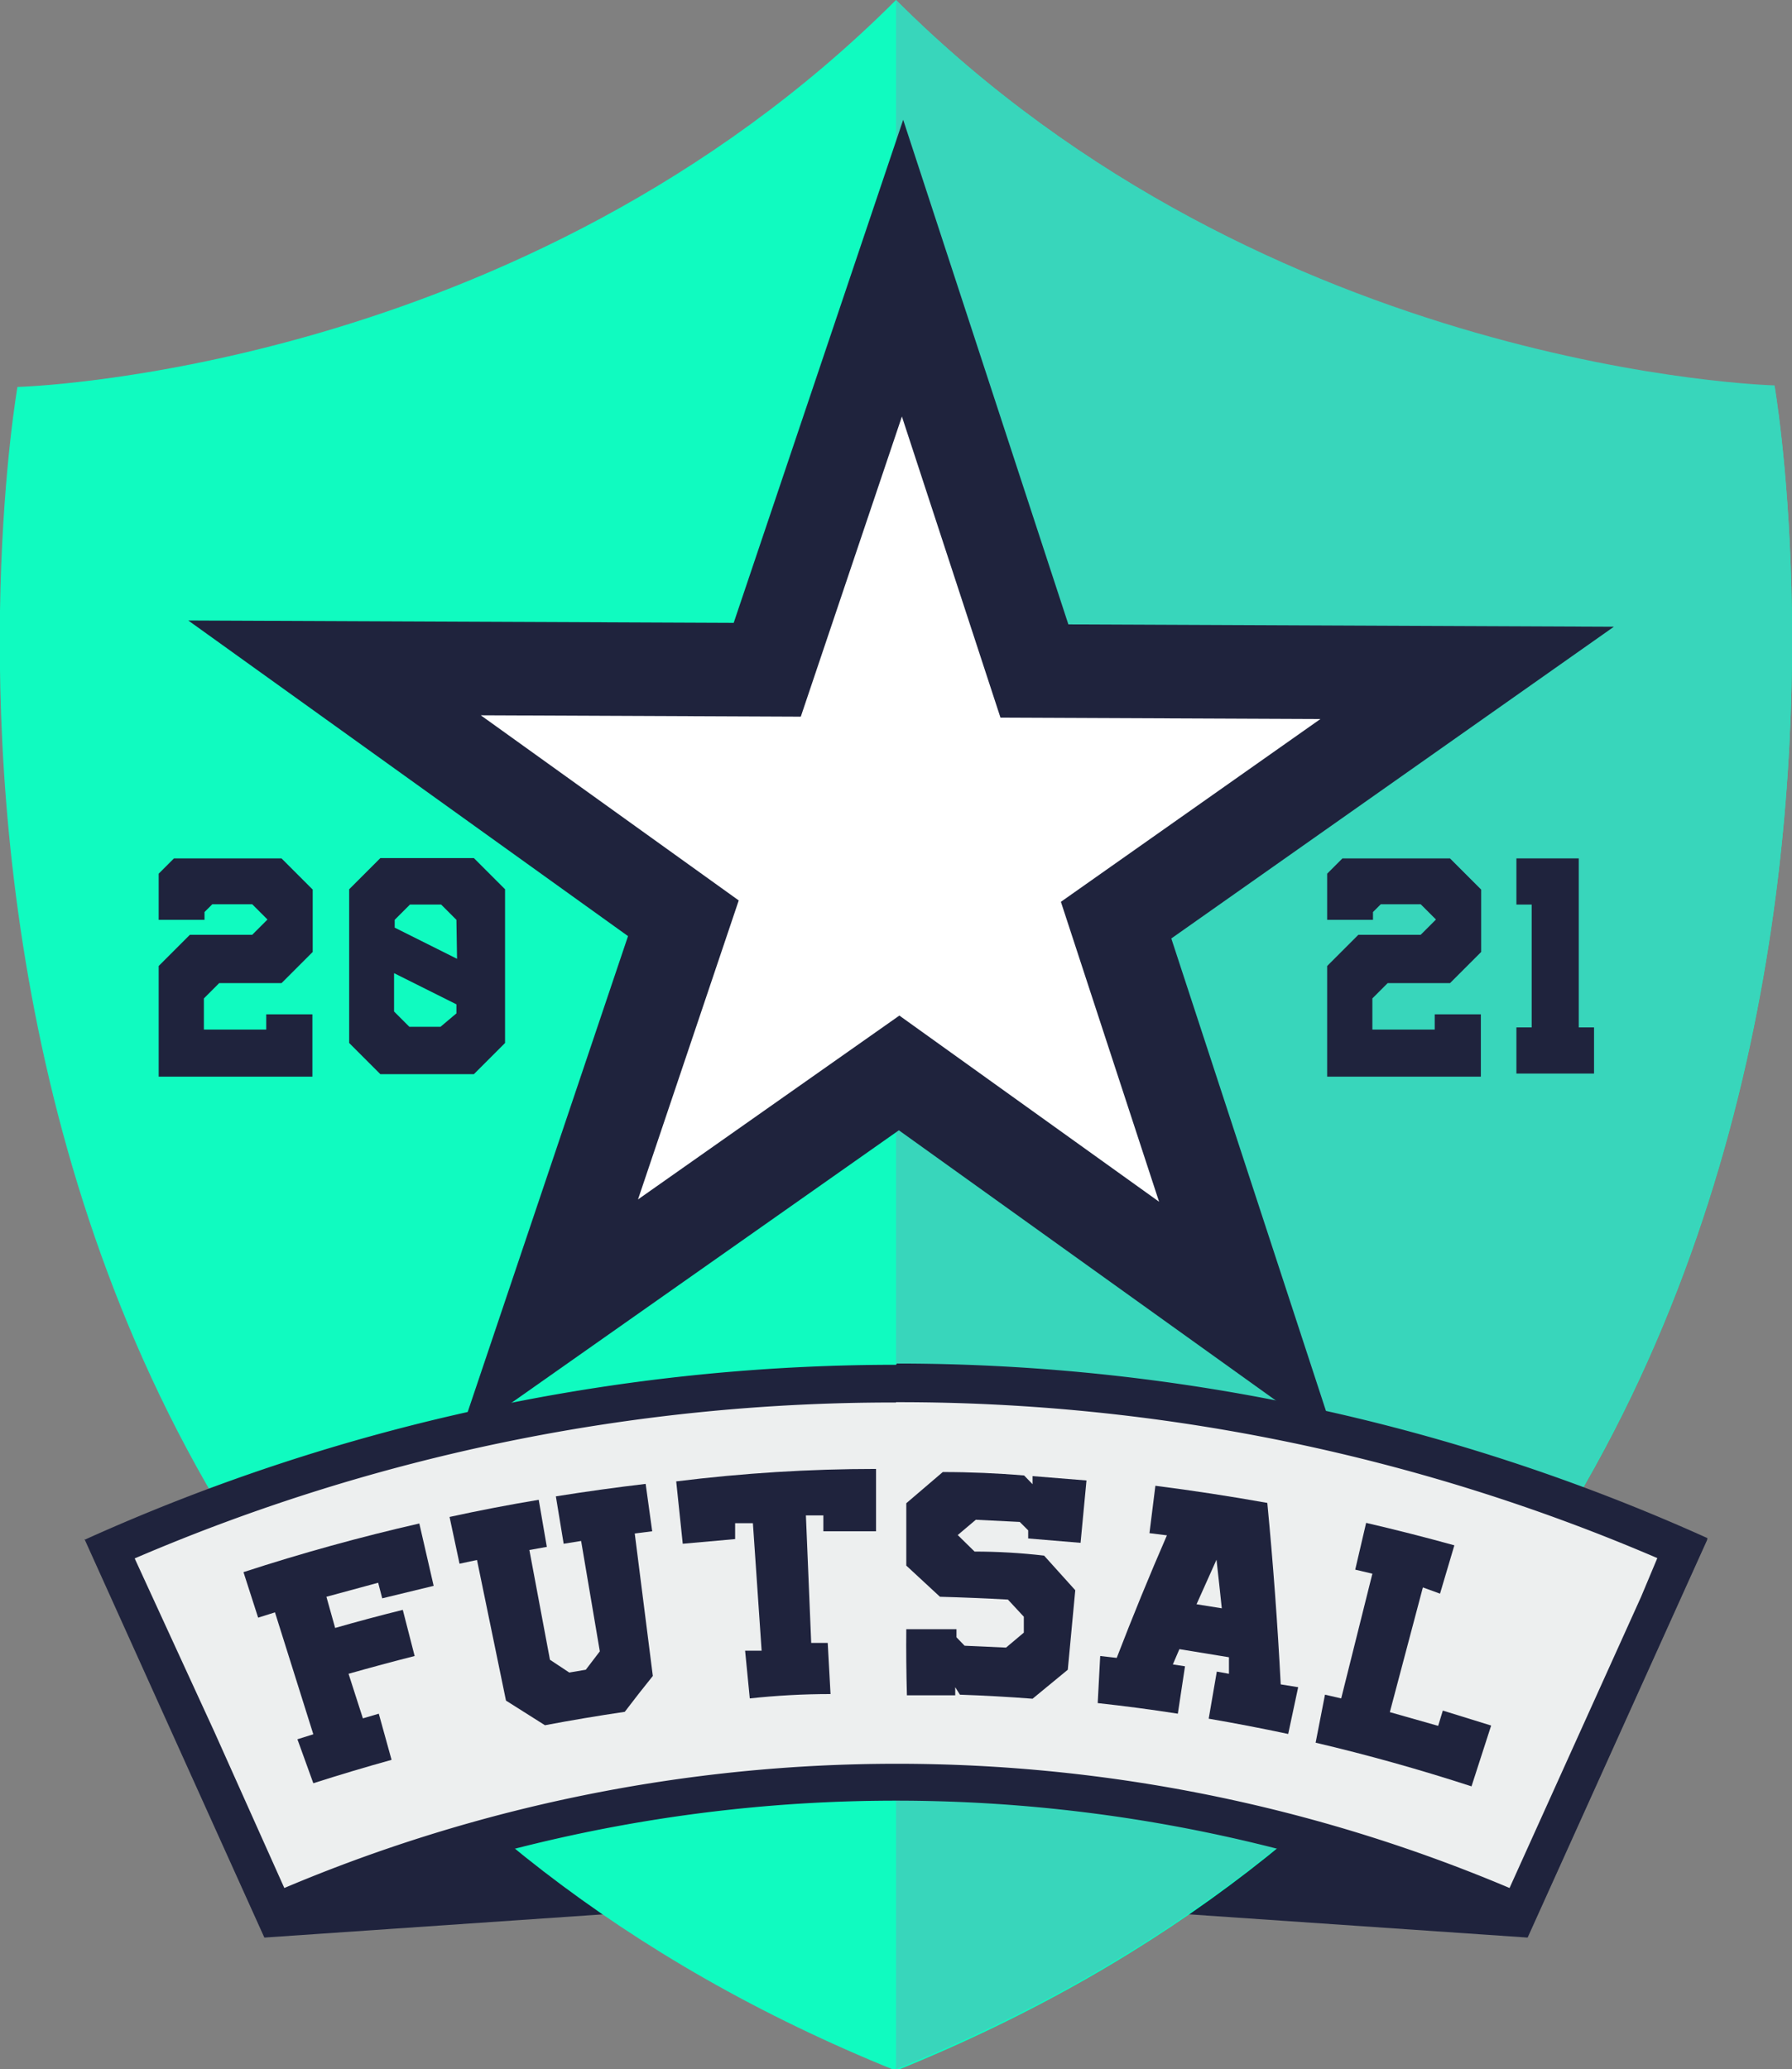
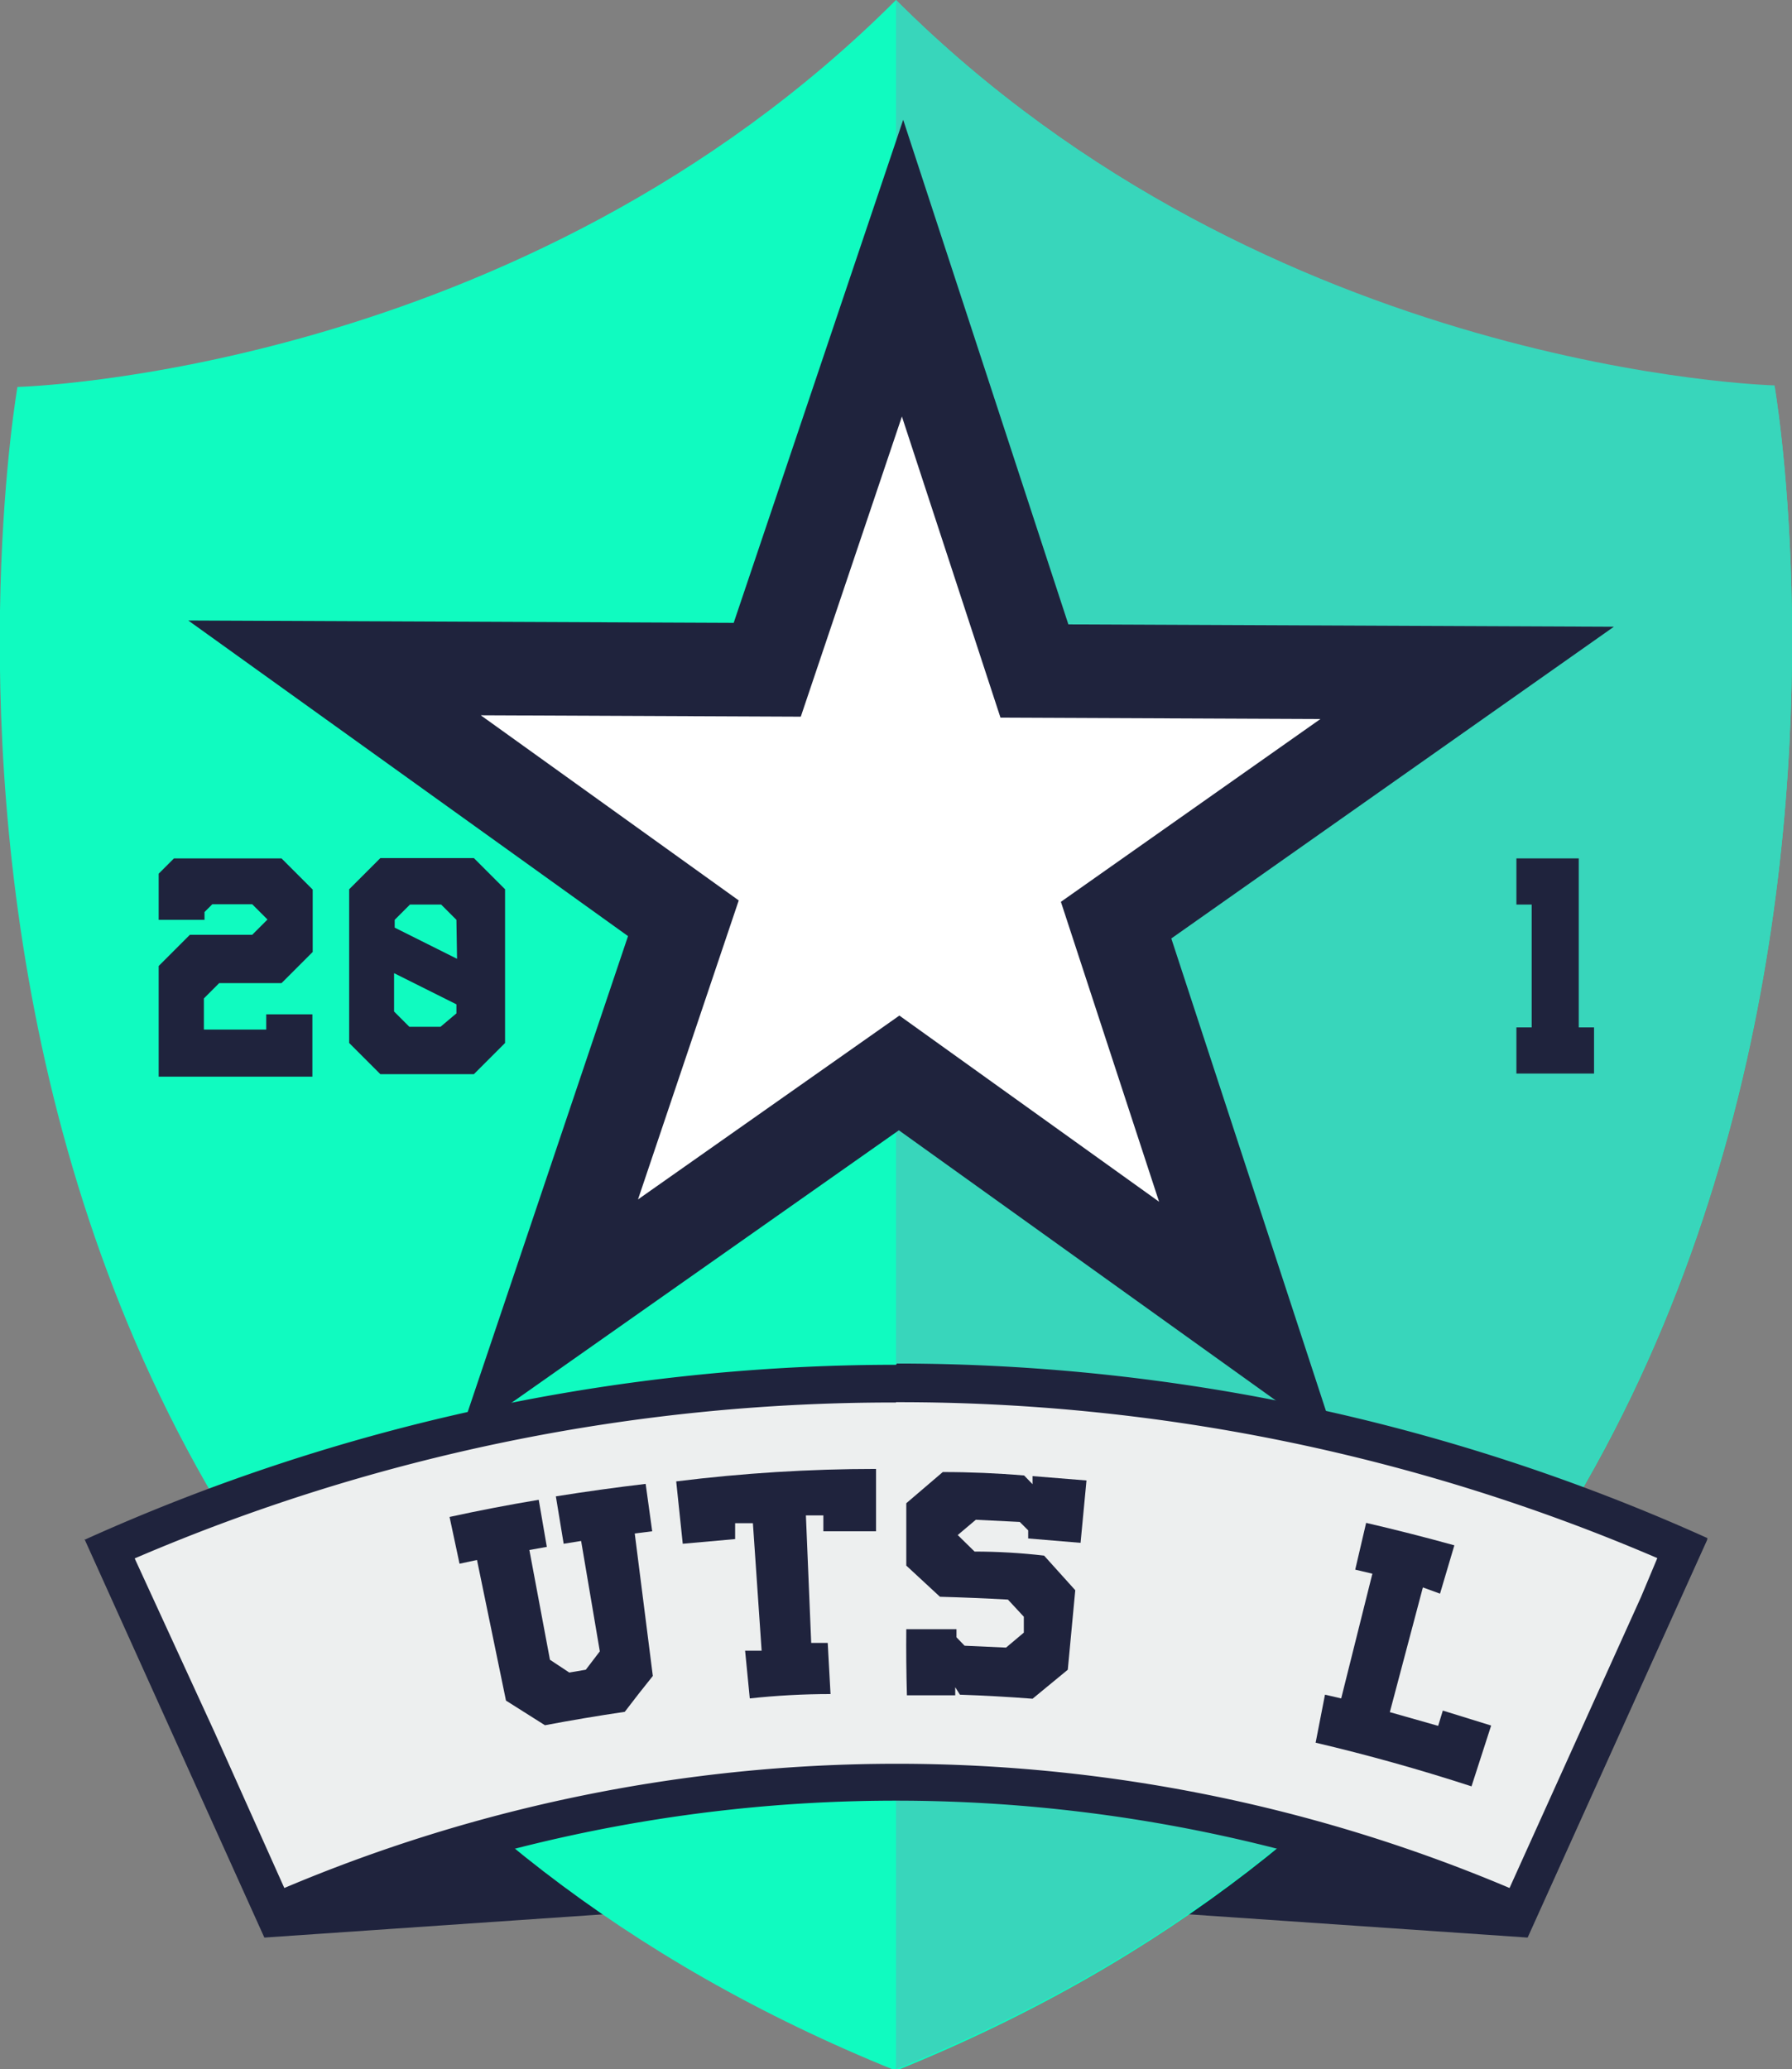
<svg xmlns="http://www.w3.org/2000/svg" id="Layer_1" data-name="Layer 1" viewBox="0 0 57.48 66.36">
  <rect x="0" y="0" width="57.48" height="66.36" fill="#808080" stroke="none" />
  <defs>
    <style>.cls-1{fill:#1f233d;}.cls-2{fill:#10fbc0;}.cls-3{fill:#38d6bb;}.cls-4{fill:#fff;stroke:#1f233d;stroke-miterlimit:10;stroke-width:3px;}.cls-5{fill:#edefef;}</style>
  </defs>
  <title>recordatorio-2021</title>
  <polygon class="cls-1" points="49 62.14 33.11 61.05 54.77 49.36 49 62.14" />
  <polygon class="cls-1" points="8.48 62.14 24.37 61.05 2.71 49.36 8.48 62.14" />
  <path class="cls-2" d="M59.28,14.3S43.07,13.85,31.1,1.89c-12,12-28.18,12.41-28.18,12.41s-7,39.8,28.18,54C66.25,54.1,59.28,14.3,59.28,14.3Z" transform="translate(-2.36 -1.89)" />
  <path class="cls-3" d="M31.1,68.25c35.15-14.15,28.18-54,28.18-54S43.07,13.85,31.1,1.89Z" transform="translate(-2.36 -1.89)" />
  <polygon class="cls-4" points="40.03 42.43 28.84 34.41 17.58 42.33 21.92 29.45 10.73 21.42 24.61 21.48 28.95 8.6 33.18 21.52 47.06 21.58 35.8 29.51 40.03 42.43" />
  <path class="cls-1" d="M7.45,32.87l1-1h2l.49-.49-.49-.49H9.17l-.25.25v.25H7.45V29.91l.49-.49h3.45l1,1v2l-1,1h-2l-.49.49v1h2v-.49h1.48v2H7.45Z" transform="translate(-2.36 -1.89)" />
  <path class="cls-1" d="M13.56,35.34V30.41l1-1h3l1,1v4.93l-1,1h-3ZM17,31.39l-.49-.49h-1l-.49.49v.25l2,1Zm0,3V34.1l-2-1v1.23l.49.49h1Z" transform="translate(-2.36 -1.89)" />
-   <path class="cls-1" d="M44.93,32.87l1-1h2l.49-.49-.49-.49H46.65l-.25.25v.25H44.93V29.91l.49-.49h3.45l1,1v2l-1,1h-2l-.49.49v1h2v-.49h1.48v2H44.93Z" transform="translate(-2.36 -1.89)" />
  <path class="cls-1" d="M51,34.84h.49V30.9H51V29.42h2v5.42h.49v1.48H51Z" transform="translate(-2.36 -1.89)" />
  <path class="cls-5" d="M5.88,51.55a62.65,62.65,0,0,1,50.46,0L51.06,63.23a49.84,49.84,0,0,0-39.91,0Z" transform="translate(-2.36 -1.89)" />
  <path class="cls-1" d="M31.1,46.86a61.61,61.61,0,0,1,24.42,5L55,53.1l-4.22,9.34a50.45,50.45,0,0,0-39.3,0l-2.24-5L6.68,51.87a61.61,61.61,0,0,1,24.42-5m0-1.21a63.24,63.24,0,0,0-26,5.6L10.84,64a49.24,49.24,0,0,1,40.52,0l5.77-12.78a63.24,63.24,0,0,0-26-5.6Z" transform="translate(-2.36 -1.89)" />
-   <path class="cls-1" d="M11.9,57.67l.51-.16L11.18,53.6l-.54.17-.47-1.46q2.79-.91,5.64-1.56l.46,2-1.65.4-.13-.5-1.66.45.28,1q1.08-.31,2.17-.58L15.66,55q-1.06.27-2.12.57L14,57l.51-.15.41,1.48q-1.26.35-2.51.75Z" transform="translate(-2.36 -1.89)" />
  <path class="cls-1" d="M18.59,56.43l-.93-4.51-.56.12-.32-1.5q1.42-.31,2.86-.55l.26,1.51-.56.1L20,55.12l.62.41.53-.09.45-.59L21,51.31l-.56.09-.25-1.52q1.44-.23,2.88-.4L23.28,51l-.56.07.58,4.57q-.46.57-.9,1.15-1.29.19-2.56.43Z" transform="translate(-2.36 -1.89)" />
  <path class="cls-1" d="M26.26,54.83l.53,0-.28-4.09-.57,0,0,.51-1.68.15-.21-2Q27.27,49,30.46,49q0,1,0,2l-1.69,0,0-.51-.56,0,.17,4.09.53,0L29,56.22q-1.3,0-2.59.14Z" transform="translate(-2.36 -1.89)" />
  <path class="cls-1" d="M31.43,54.14l1.61,0v.26l.26.27,1.33.06.57-.48,0-.51-.51-.55q-1.09-.06-2.18-.09l-1.08-1,0-2,1.17-1q1.3,0,2.61.11l.27.28,0-.26,1.73.14-.19,2-1.68-.14,0-.26-.27-.27-1.41-.07-.58.49.54.53q1.11,0,2.23.13l1,1.11-.24,2.55-1.13.93q-1.16-.09-2.33-.13L33,56v.26l-1.55,0Q31.42,55.16,31.43,54.14Z" transform="translate(-2.36 -1.89)" />
-   <path class="cls-1" d="M37.65,55l.53.06q.77-2,1.61-3.93l-.56-.07.19-1.52q1.8.23,3.59.55.28,2.91.43,5.82L44,56l-.32,1.5q-1.27-.27-2.55-.49l.26-1.51.39.07,0-.53-1.59-.26-.21.49.39.06-.23,1.52q-1.28-.2-2.57-.34Zm3.74-3.11-.65,1.45.81.13Q41.47,52.7,41.38,51.91Z" transform="translate(-2.36 -1.89)" />
  <path class="cls-1" d="M44.86,56.24l.52.12,1-4-.55-.13.35-1.5q1.42.33,2.83.72L48.55,53,48,52.8l-1.06,4,1.55.44.15-.49,1.55.48-.63,1.95q-2.49-.81-5-1.4Z" transform="translate(-2.36 -1.89)" />
</svg>